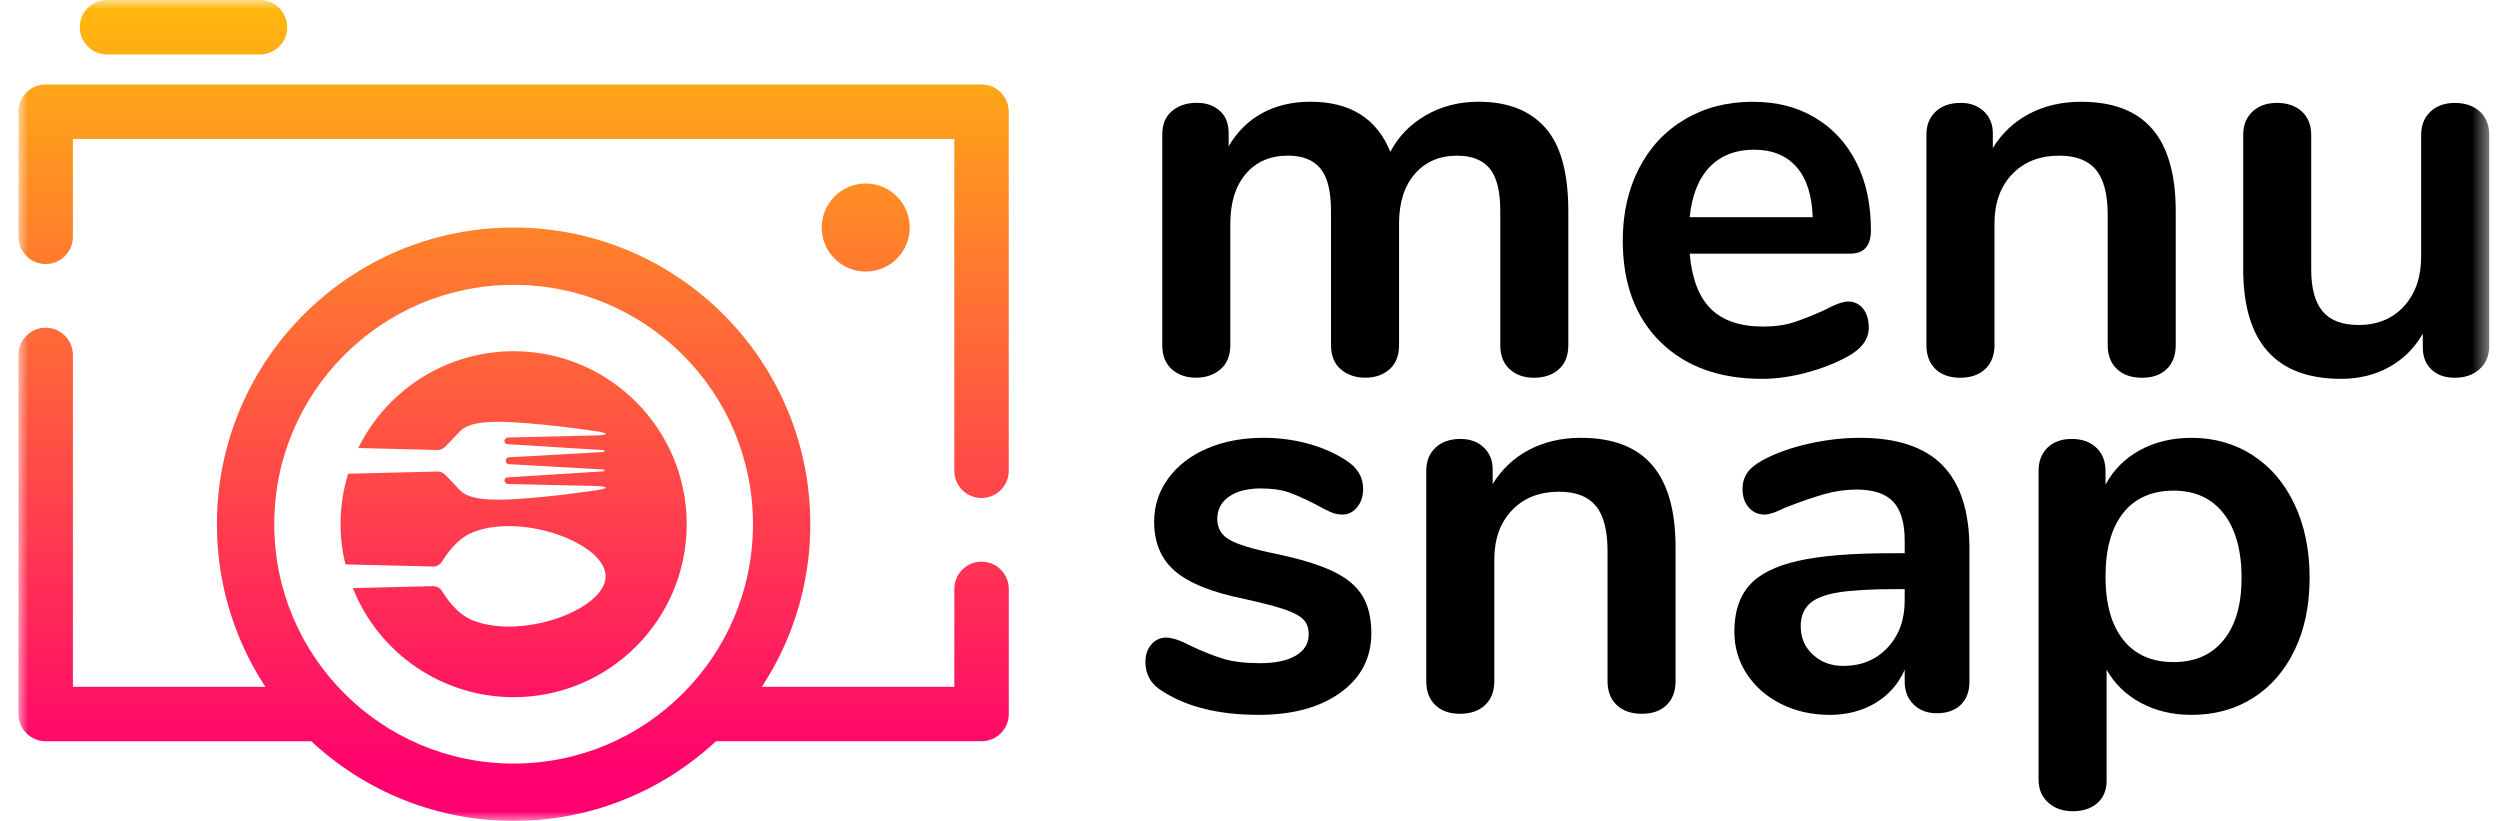
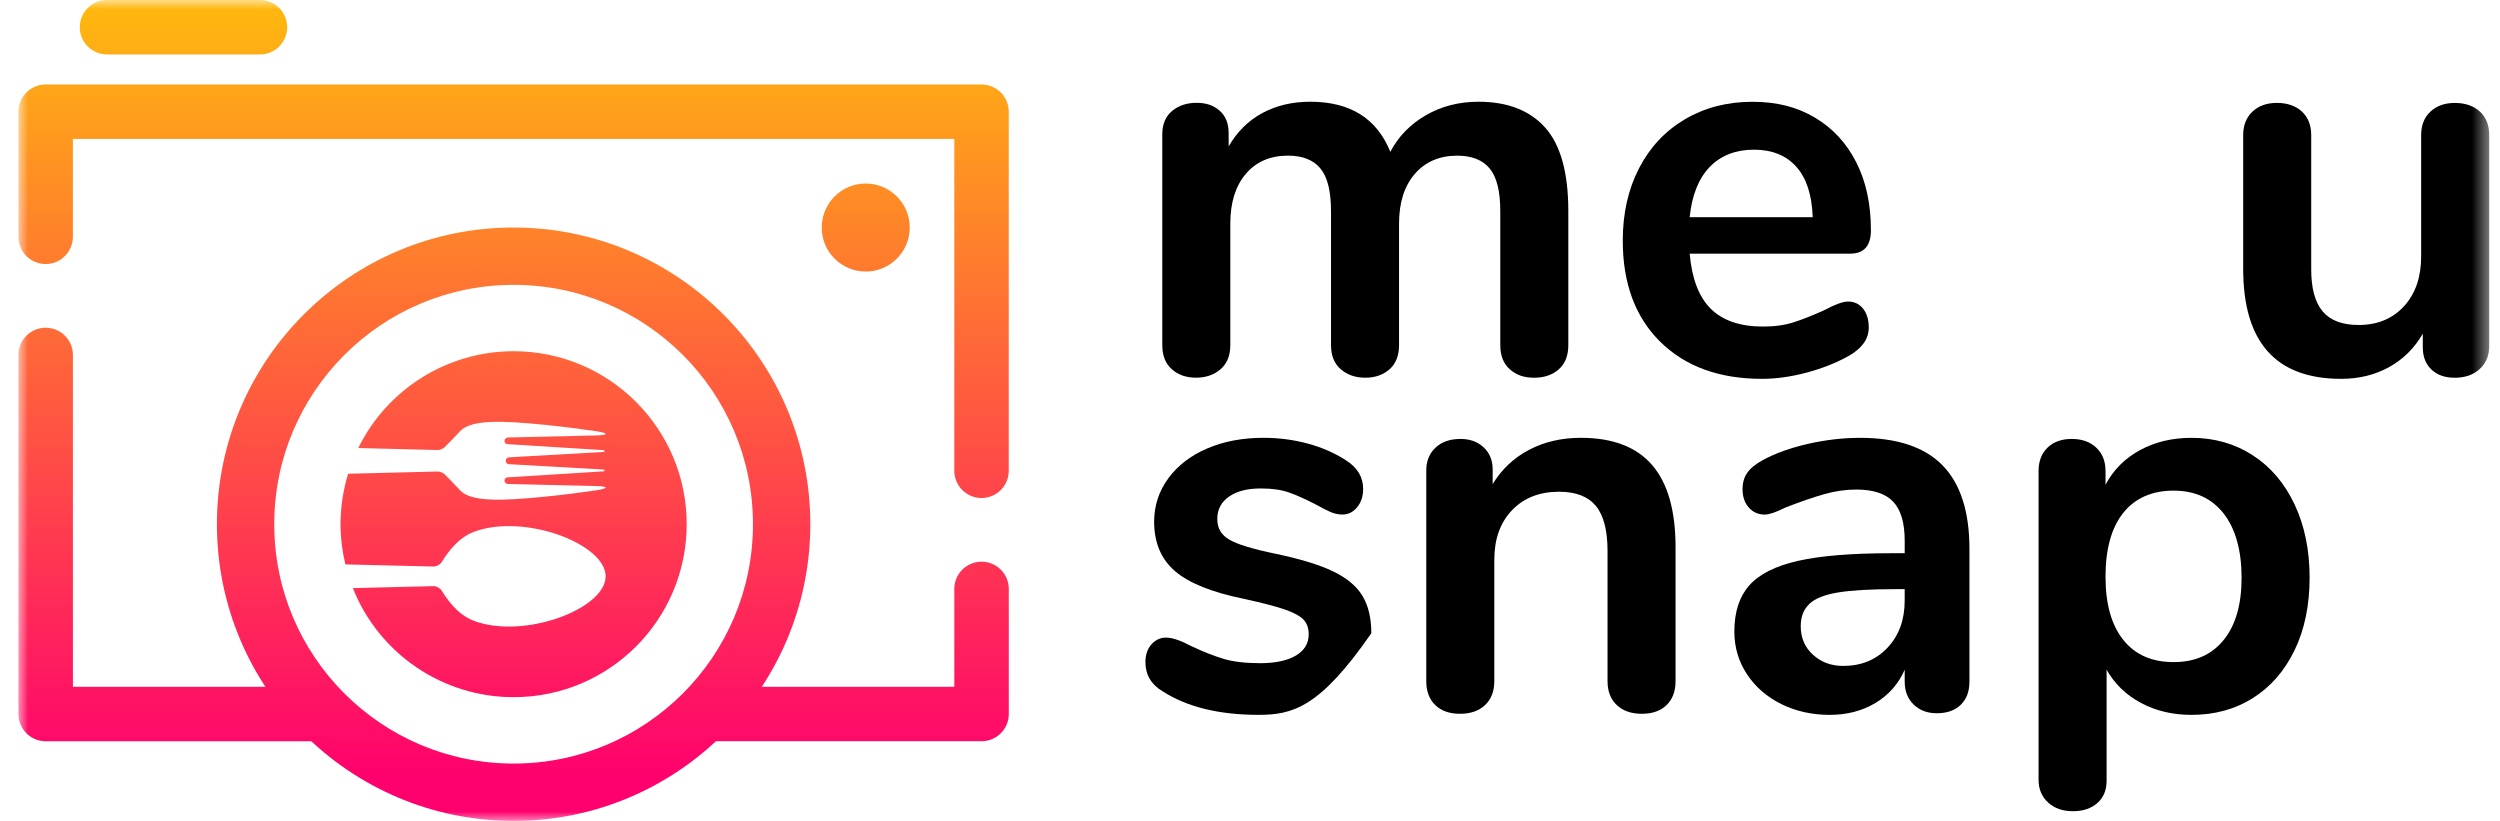
<svg xmlns="http://www.w3.org/2000/svg" width="134" height="44" viewBox="0 0 134 44" fill="none">
  <mask id="mask0_885_1369" style="mask-type:alpha" maskUnits="userSpaceOnUse" x="0" y="0" width="134" height="44">
    <rect x="0.989" width="132.5" height="44" fill="#D9D9D9" />
  </mask>
  <g mask="url(#mask0_885_1369)">
    <path d="M82.823 6.842C83.649 7.766 84.062 9.259 84.062 11.32V18.497C84.062 19.061 83.891 19.494 83.551 19.795C83.211 20.096 82.769 20.247 82.224 20.247C81.68 20.247 81.266 20.096 80.926 19.795C80.585 19.494 80.415 19.061 80.415 18.497V11.32C80.415 10.25 80.226 9.487 79.846 9.03C79.466 8.573 78.887 8.344 78.11 8.344C77.157 8.344 76.398 8.67 75.834 9.321C75.27 9.973 74.989 10.862 74.989 11.99V18.495C74.989 19.059 74.818 19.493 74.478 19.794C74.137 20.094 73.705 20.245 73.18 20.245C72.654 20.245 72.217 20.094 71.867 19.794C71.517 19.493 71.342 19.059 71.342 18.495V11.318C71.342 10.249 71.153 9.485 70.773 9.028C70.394 8.572 69.815 8.342 69.037 8.342C68.084 8.342 67.331 8.668 66.776 9.319C66.222 9.971 65.945 10.86 65.945 11.988V18.493C65.945 19.058 65.77 19.491 65.42 19.792C65.07 20.093 64.632 20.244 64.107 20.244C63.582 20.244 63.149 20.093 62.809 19.792C62.468 19.491 62.298 19.058 62.298 18.493V7.204C62.298 6.659 62.473 6.241 62.823 5.949C63.173 5.657 63.611 5.511 64.136 5.511C64.661 5.511 65.054 5.652 65.375 5.935C65.696 6.217 65.856 6.62 65.856 7.146V7.846C66.304 7.068 66.901 6.474 67.651 6.066C68.4 5.658 69.259 5.453 70.233 5.453C72.371 5.453 73.801 6.348 74.521 8.138C74.948 7.321 75.581 6.669 76.417 6.183C77.253 5.697 78.197 5.453 79.247 5.453C80.803 5.453 81.994 5.915 82.821 6.839L82.823 6.842Z" fill="black" />
    <path d="M99.859 16.541C100.063 16.794 100.165 17.135 100.165 17.563C100.165 18.166 99.805 18.671 99.086 19.08C98.425 19.45 97.676 19.746 96.841 19.97C96.003 20.194 95.206 20.306 94.447 20.306C92.152 20.306 90.334 19.645 88.992 18.322C87.651 16.999 86.98 15.191 86.98 12.895C86.98 11.437 87.271 10.144 87.855 9.015C88.438 7.888 89.259 7.012 90.319 6.389C91.379 5.767 92.58 5.456 93.921 5.456C95.263 5.456 96.323 5.738 97.276 6.302C98.228 6.866 98.969 7.663 99.493 8.694C100.019 9.724 100.281 10.941 100.281 12.34C100.281 13.177 99.91 13.595 99.173 13.595H90.567C90.683 14.937 91.062 15.923 91.704 16.556C92.346 17.188 93.279 17.504 94.504 17.504C95.127 17.504 95.677 17.426 96.153 17.271C96.63 17.116 97.169 16.902 97.772 16.629C98.355 16.318 98.783 16.162 99.055 16.162C99.386 16.162 99.653 16.289 99.858 16.541H99.859ZM91.633 8.956C91.039 9.58 90.684 10.474 90.567 11.641H97.161C97.121 10.455 96.83 9.555 96.286 8.942C95.741 8.33 94.982 8.023 94.011 8.023C93.039 8.023 92.227 8.335 91.634 8.956H91.633Z" fill="black" />
-     <path d="M115.364 6.915C116.2 7.888 116.619 9.357 116.619 11.32V18.497C116.619 19.042 116.458 19.47 116.137 19.781C115.817 20.092 115.374 20.248 114.81 20.248C114.245 20.248 113.799 20.092 113.468 19.781C113.137 19.47 112.973 19.042 112.973 18.497V11.525C112.973 10.417 112.763 9.609 112.345 9.103C111.927 8.598 111.271 8.344 110.376 8.344C109.326 8.344 108.484 8.675 107.852 9.336C107.219 9.998 106.904 10.882 106.904 11.991V18.496C106.904 19.041 106.739 19.469 106.408 19.78C106.077 20.091 105.63 20.247 105.066 20.247C104.503 20.247 104.06 20.091 103.739 19.78C103.418 19.47 103.257 19.041 103.257 18.496V7.206C103.257 6.701 103.423 6.293 103.753 5.981C104.083 5.671 104.531 5.514 105.095 5.514C105.6 5.514 106.014 5.665 106.334 5.966C106.655 6.268 106.816 6.662 106.816 7.147V7.935C107.302 7.138 107.954 6.525 108.77 6.097C109.588 5.67 110.511 5.455 111.542 5.455C113.253 5.455 114.527 5.942 115.363 6.914L115.364 6.915Z" fill="black" />
    <path d="M132.925 5.981C133.256 6.293 133.422 6.71 133.422 7.236V18.555C133.422 19.061 133.251 19.47 132.911 19.78C132.57 20.091 132.128 20.247 131.583 20.247C131.038 20.247 130.64 20.101 130.329 19.81C130.017 19.518 129.862 19.119 129.862 18.614V17.884C129.414 18.662 128.811 19.261 128.053 19.678C127.295 20.096 126.439 20.306 125.487 20.306C121.986 20.306 120.235 18.342 120.235 14.414V7.237C120.235 6.712 120.401 6.294 120.732 5.982C121.062 5.671 121.5 5.515 122.044 5.515C122.587 5.515 123.054 5.671 123.386 5.982C123.716 6.294 123.881 6.711 123.881 7.237V14.443C123.881 15.455 124.086 16.203 124.494 16.69C124.903 17.176 125.544 17.419 126.419 17.419C127.43 17.419 128.243 17.084 128.855 16.413C129.468 15.742 129.774 14.852 129.774 13.744V7.239C129.774 6.713 129.938 6.296 130.27 5.984C130.6 5.673 131.038 5.517 131.582 5.517C132.127 5.517 132.593 5.673 132.924 5.984L132.925 5.981Z" fill="black" />
-     <path d="M62.328 37.063C61.706 36.694 61.395 36.169 61.395 35.488C61.395 35.1 61.501 34.783 61.716 34.54C61.93 34.297 62.192 34.175 62.503 34.175C62.834 34.175 63.291 34.331 63.875 34.642C64.496 34.934 65.066 35.158 65.581 35.314C66.097 35.469 66.754 35.547 67.55 35.547C68.347 35.547 69.004 35.411 69.461 35.138C69.918 34.866 70.146 34.487 70.146 34.001C70.146 33.67 70.054 33.407 69.869 33.213C69.684 33.019 69.354 32.838 68.877 32.673C68.4 32.507 67.675 32.318 66.704 32.104C64.972 31.754 63.733 31.258 62.984 30.616C62.236 29.974 61.862 29.089 61.862 27.96C61.862 27.106 62.114 26.332 62.62 25.641C63.126 24.951 63.821 24.416 64.706 24.037C65.59 23.657 66.597 23.467 67.726 23.467C68.542 23.467 69.331 23.57 70.089 23.774C70.848 23.979 71.528 24.275 72.131 24.664C72.753 25.053 73.065 25.568 73.065 26.209C73.065 26.599 72.957 26.924 72.744 27.186C72.529 27.449 72.267 27.58 71.957 27.58C71.743 27.58 71.534 27.536 71.329 27.449C71.125 27.362 70.868 27.231 70.556 27.055C69.992 26.764 69.506 26.544 69.097 26.399C68.689 26.253 68.183 26.181 67.581 26.181C66.861 26.181 66.292 26.327 65.874 26.618C65.456 26.91 65.247 27.309 65.247 27.815C65.247 28.321 65.461 28.67 65.889 28.923C66.316 29.176 67.143 29.429 68.369 29.681C69.672 29.954 70.693 30.264 71.432 30.615C72.17 30.965 72.701 31.403 73.021 31.928C73.342 32.452 73.503 33.124 73.503 33.941C73.503 35.263 72.954 36.323 71.854 37.12C70.755 37.918 69.291 38.316 67.465 38.316C65.344 38.316 63.633 37.898 62.329 37.062L62.328 37.063Z" fill="black" />
+     <path d="M62.328 37.063C61.706 36.694 61.395 36.169 61.395 35.488C61.395 35.1 61.501 34.783 61.716 34.54C61.93 34.297 62.192 34.175 62.503 34.175C62.834 34.175 63.291 34.331 63.875 34.642C64.496 34.934 65.066 35.158 65.581 35.314C66.097 35.469 66.754 35.547 67.55 35.547C68.347 35.547 69.004 35.411 69.461 35.138C69.918 34.866 70.146 34.487 70.146 34.001C70.146 33.67 70.054 33.407 69.869 33.213C69.684 33.019 69.354 32.838 68.877 32.673C68.4 32.507 67.675 32.318 66.704 32.104C64.972 31.754 63.733 31.258 62.984 30.616C62.236 29.974 61.862 29.089 61.862 27.96C61.862 27.106 62.114 26.332 62.62 25.641C63.126 24.951 63.821 24.416 64.706 24.037C65.59 23.657 66.597 23.467 67.726 23.467C68.542 23.467 69.331 23.57 70.089 23.774C70.848 23.979 71.528 24.275 72.131 24.664C72.753 25.053 73.065 25.568 73.065 26.209C73.065 26.599 72.957 26.924 72.744 27.186C72.529 27.449 72.267 27.58 71.957 27.58C71.743 27.58 71.534 27.536 71.329 27.449C71.125 27.362 70.868 27.231 70.556 27.055C69.992 26.764 69.506 26.544 69.097 26.399C68.689 26.253 68.183 26.181 67.581 26.181C66.861 26.181 66.292 26.327 65.874 26.618C65.456 26.91 65.247 27.309 65.247 27.815C65.247 28.321 65.461 28.67 65.889 28.923C66.316 29.176 67.143 29.429 68.369 29.681C69.672 29.954 70.693 30.264 71.432 30.615C72.17 30.965 72.701 31.403 73.021 31.928C73.342 32.452 73.503 33.124 73.503 33.941C70.755 37.918 69.291 38.316 67.465 38.316C65.344 38.316 63.633 37.898 62.329 37.062L62.328 37.063Z" fill="black" />
    <path d="M88.555 24.927C89.391 25.899 89.81 27.367 89.81 29.332V36.509C89.81 37.053 89.649 37.481 89.328 37.792C89.008 38.104 88.565 38.259 88.001 38.259C87.436 38.259 86.99 38.104 86.659 37.792C86.328 37.481 86.164 37.053 86.164 36.509V29.537C86.164 28.428 85.954 27.621 85.536 27.115C85.118 26.609 84.462 26.357 83.567 26.357C82.517 26.357 81.675 26.688 81.043 27.349C80.41 28.011 80.095 28.895 80.095 30.004V36.509C80.095 37.053 79.93 37.481 79.599 37.792C79.268 38.104 78.821 38.259 78.257 38.259C77.694 38.259 77.251 38.104 76.93 37.792C76.609 37.481 76.448 37.053 76.448 36.509V25.219C76.448 24.713 76.613 24.305 76.944 23.993C77.274 23.682 77.722 23.527 78.286 23.527C78.791 23.527 79.205 23.678 79.525 23.979C79.846 24.28 80.007 24.674 80.007 25.16V25.947C80.493 25.15 81.145 24.538 81.961 24.109C82.778 23.681 83.702 23.467 84.733 23.467C86.444 23.467 87.718 23.954 88.554 24.926L88.555 24.927Z" fill="black" />
    <path d="M104.119 24.942C105.081 25.925 105.562 27.418 105.562 29.421V36.539C105.562 37.064 105.406 37.478 105.095 37.779C104.784 38.081 104.356 38.23 103.812 38.23C103.306 38.23 102.893 38.075 102.573 37.764C102.252 37.452 102.092 37.045 102.092 36.538V35.896C101.76 36.654 101.241 37.248 100.531 37.675C99.821 38.103 98.999 38.317 98.066 38.317C97.133 38.317 96.247 38.123 95.47 37.734C94.692 37.346 94.079 36.811 93.632 36.129C93.185 35.449 92.961 34.69 92.961 33.854C92.961 32.804 93.229 31.978 93.764 31.374C94.299 30.772 95.169 30.334 96.375 30.062C97.58 29.789 99.243 29.653 101.363 29.653H102.092V28.982C102.092 28.029 101.888 27.334 101.48 26.896C101.071 26.459 100.409 26.24 99.496 26.24C98.931 26.24 98.357 26.323 97.774 26.488C97.191 26.653 96.501 26.892 95.703 27.202C95.197 27.455 94.828 27.582 94.595 27.582C94.245 27.582 93.957 27.456 93.735 27.202C93.511 26.951 93.399 26.619 93.399 26.21C93.399 25.88 93.482 25.593 93.648 25.35C93.813 25.107 94.09 24.879 94.479 24.665C95.159 24.296 95.971 24.004 96.915 23.79C97.858 23.575 98.787 23.468 99.701 23.468C101.684 23.468 103.158 23.96 104.12 24.941L104.119 24.942ZM101.172 34.715C101.784 34.064 102.091 33.222 102.091 32.191V31.579H101.566C100.262 31.579 99.251 31.637 98.532 31.754C97.812 31.871 97.296 32.074 96.986 32.366C96.675 32.657 96.519 33.057 96.519 33.562C96.519 34.185 96.737 34.696 97.176 35.094C97.613 35.494 98.153 35.693 98.795 35.693C99.767 35.693 100.56 35.367 101.172 34.716V34.715Z" fill="black" />
    <path d="M120.746 24.402C121.709 25.024 122.457 25.905 122.992 27.043C123.527 28.18 123.795 29.488 123.795 30.965C123.795 32.442 123.527 33.737 122.992 34.846C122.457 35.954 121.713 36.811 120.76 37.413C119.808 38.016 118.708 38.317 117.465 38.317C116.454 38.317 115.549 38.103 114.752 37.675C113.953 37.248 113.342 36.654 112.914 35.896V41.847C112.914 42.353 112.749 42.752 112.417 43.044C112.087 43.335 111.65 43.481 111.106 43.481C110.562 43.481 110.118 43.326 109.778 43.014C109.437 42.703 109.267 42.294 109.267 41.789V25.248C109.267 24.723 109.427 24.305 109.748 23.993C110.07 23.682 110.502 23.527 111.048 23.527C111.593 23.527 112.029 23.682 112.359 23.993C112.69 24.305 112.856 24.723 112.856 25.248V25.977C113.283 25.18 113.901 24.563 114.708 24.124C115.515 23.687 116.434 23.468 117.465 23.468C118.691 23.468 119.784 23.78 120.748 24.402H120.746ZM119.186 34.306C119.828 33.518 120.149 32.405 120.149 30.965C120.149 29.526 119.828 28.34 119.186 27.523C118.544 26.707 117.649 26.298 116.502 26.298C115.354 26.298 114.436 26.697 113.803 27.494C113.171 28.292 112.856 29.43 112.856 30.907C112.856 32.385 113.172 33.494 113.803 34.292C114.436 35.09 115.336 35.488 116.502 35.488C117.668 35.488 118.543 35.094 119.186 34.307V34.306Z" fill="black" />
    <path d="M11.627 28.046C11.612 32.434 13.382 36.423 16.249 39.307C19.114 42.192 23.091 43.987 27.479 44.001C31.866 44.015 35.856 42.246 38.739 39.379C41.624 36.514 43.419 32.537 43.433 28.149C43.448 23.761 41.678 19.772 38.811 16.89C35.946 14.005 31.969 12.21 27.581 12.195C23.193 12.18 19.204 13.95 16.321 16.817C13.436 19.681 11.64 23.658 11.627 28.046H11.627ZM14.7 28.097C14.7 24.55 16.134 21.351 18.458 19.026C20.783 16.702 23.983 15.269 27.53 15.268C31.077 15.268 34.276 16.702 36.602 19.026C38.925 21.351 40.359 24.551 40.359 28.097C40.359 31.644 38.925 34.844 36.602 37.169C34.276 39.492 31.076 40.927 27.53 40.927C23.983 40.927 20.784 39.492 18.458 37.169C16.134 34.844 14.7 31.643 14.7 28.097Z" fill="url(#paint0_linear_885_1369)" />
    <path d="M36.807 28.097C36.807 22.976 32.654 18.826 27.531 18.825C23.993 18.825 20.763 20.838 19.204 24.014L23.448 24.121C23.571 24.125 23.742 24.058 23.83 23.972C23.999 23.805 24.293 23.509 24.662 23.111C25.255 22.471 26.971 22.551 29.152 22.765C30.223 22.871 31.217 23.004 31.951 23.112C32.295 23.163 32.465 23.216 32.462 23.258H32.464C32.461 23.3 32.285 23.331 31.937 23.34L27.275 23.448C26.989 23.435 26.965 23.782 27.201 23.807L32.358 24.128C32.419 24.132 32.419 24.22 32.358 24.224L27.273 24.513C27.182 24.524 27.123 24.572 27.109 24.696C27.123 24.82 27.182 24.87 27.273 24.88L32.358 25.167C32.419 25.171 32.419 25.259 32.358 25.264L27.201 25.586C26.965 25.61 26.989 25.956 27.275 25.944L31.937 26.052C32.632 26.068 32.641 26.18 31.953 26.281C31.219 26.389 30.225 26.522 29.154 26.627C26.972 26.843 25.256 26.922 24.662 26.282C24.293 25.884 24 25.587 23.83 25.42C23.742 25.334 23.571 25.268 23.448 25.273L18.659 25.392C18.391 26.268 18.254 27.179 18.253 28.096C18.255 28.822 18.342 29.547 18.512 30.252L23.242 30.366C23.406 30.368 23.597 30.256 23.683 30.117C23.929 29.722 24.491 28.855 25.385 28.513C28.058 27.491 32.461 29.141 32.462 30.892C32.464 32.643 28.058 34.293 25.385 33.27C24.491 32.928 23.929 32.065 23.683 31.669C23.597 31.531 23.406 31.414 23.242 31.417L18.912 31.522C20.316 35.052 23.732 37.369 27.532 37.369C32.655 37.369 36.807 33.218 36.807 28.096L36.807 28.097Z" fill="url(#paint1_linear_885_1369)" />
    <path d="M52.611 4.528H2.448C1.642 4.528 0.989 5.182 0.989 5.987V12.693C0.989 13.499 1.642 14.152 2.448 14.152C3.253 14.152 3.907 13.498 3.907 12.693V7.447H51.151V25.233C51.151 26.04 51.805 26.693 52.61 26.693C53.416 26.693 54.069 26.039 54.069 25.233V5.987C54.069 5.181 53.416 4.528 52.61 4.528H52.611Z" fill="url(#paint2_linear_885_1369)" />
    <path d="M15.963 36.812H3.908V19.026C3.908 18.219 3.254 17.566 2.449 17.566C1.643 17.566 0.989 18.219 0.989 19.026V38.271C0.989 39.077 1.642 39.731 2.448 39.731H19.014C18.259 38.792 16.635 37.811 15.962 36.812H15.963Z" fill="url(#paint3_linear_885_1369)" />
    <path d="M52.611 30.106C51.805 30.106 51.152 30.76 51.152 31.565V36.811H38.833L35.932 39.73H52.612C53.418 39.73 54.071 39.076 54.071 38.271V31.565C54.071 30.759 53.417 30.106 52.612 30.106H52.611Z" fill="url(#paint4_linear_885_1369)" />
    <path d="M46.403 14.555C47.706 14.555 48.762 13.499 48.762 12.196C48.762 10.893 47.706 9.837 46.403 9.837C45.1 9.837 44.044 10.893 44.044 12.196C44.044 13.499 45.1 14.555 46.403 14.555Z" fill="url(#paint5_linear_885_1369)" />
    <path d="M5.735 2.919H13.934C14.741 2.919 15.393 2.265 15.393 1.46C15.393 0.655 14.74 0 13.934 0H5.735C4.929 0 4.276 0.654 4.276 1.459C4.276 2.265 4.93 2.918 5.735 2.918V2.919Z" fill="url(#paint6_linear_885_1369)" />
  </g>
  <defs>
    <linearGradient id="paint0_linear_885_1369" x1="27.529" y1="-1.007" x2="27.529" y2="41.891" gradientUnits="userSpaceOnUse">
      <stop stop-color="#FFBE0B" />
      <stop offset="1" stop-color="#FF006E" />
    </linearGradient>
    <linearGradient id="paint1_linear_885_1369" x1="27.529" y1="-1.007" x2="27.529" y2="41.891" gradientUnits="userSpaceOnUse">
      <stop stop-color="#FFBE0B" />
      <stop offset="1" stop-color="#FF006E" />
    </linearGradient>
    <linearGradient id="paint2_linear_885_1369" x1="27.529" y1="-1.007" x2="27.529" y2="41.891" gradientUnits="userSpaceOnUse">
      <stop stop-color="#FFBE0B" />
      <stop offset="1" stop-color="#FF006E" />
    </linearGradient>
    <linearGradient id="paint3_linear_885_1369" x1="10.002" y1="-1.007" x2="10.002" y2="41.891" gradientUnits="userSpaceOnUse">
      <stop stop-color="#FFBE0B" />
      <stop offset="1" stop-color="#FF006E" />
    </linearGradient>
    <linearGradient id="paint4_linear_885_1369" x1="45.001" y1="-1.007" x2="45.001" y2="41.891" gradientUnits="userSpaceOnUse">
      <stop stop-color="#FFBE0B" />
      <stop offset="1" stop-color="#FF006E" />
    </linearGradient>
    <linearGradient id="paint5_linear_885_1369" x1="46.403" y1="-1.008" x2="46.403" y2="41.891" gradientUnits="userSpaceOnUse">
      <stop stop-color="#FFBE0B" />
      <stop offset="1" stop-color="#FF006E" />
    </linearGradient>
    <linearGradient id="paint6_linear_885_1369" x1="9.835" y1="-1.007" x2="9.835" y2="41.891" gradientUnits="userSpaceOnUse">
      <stop stop-color="#FFBE0B" />
      <stop offset="1" stop-color="#FF006E" />
    </linearGradient>
  </defs>
</svg>